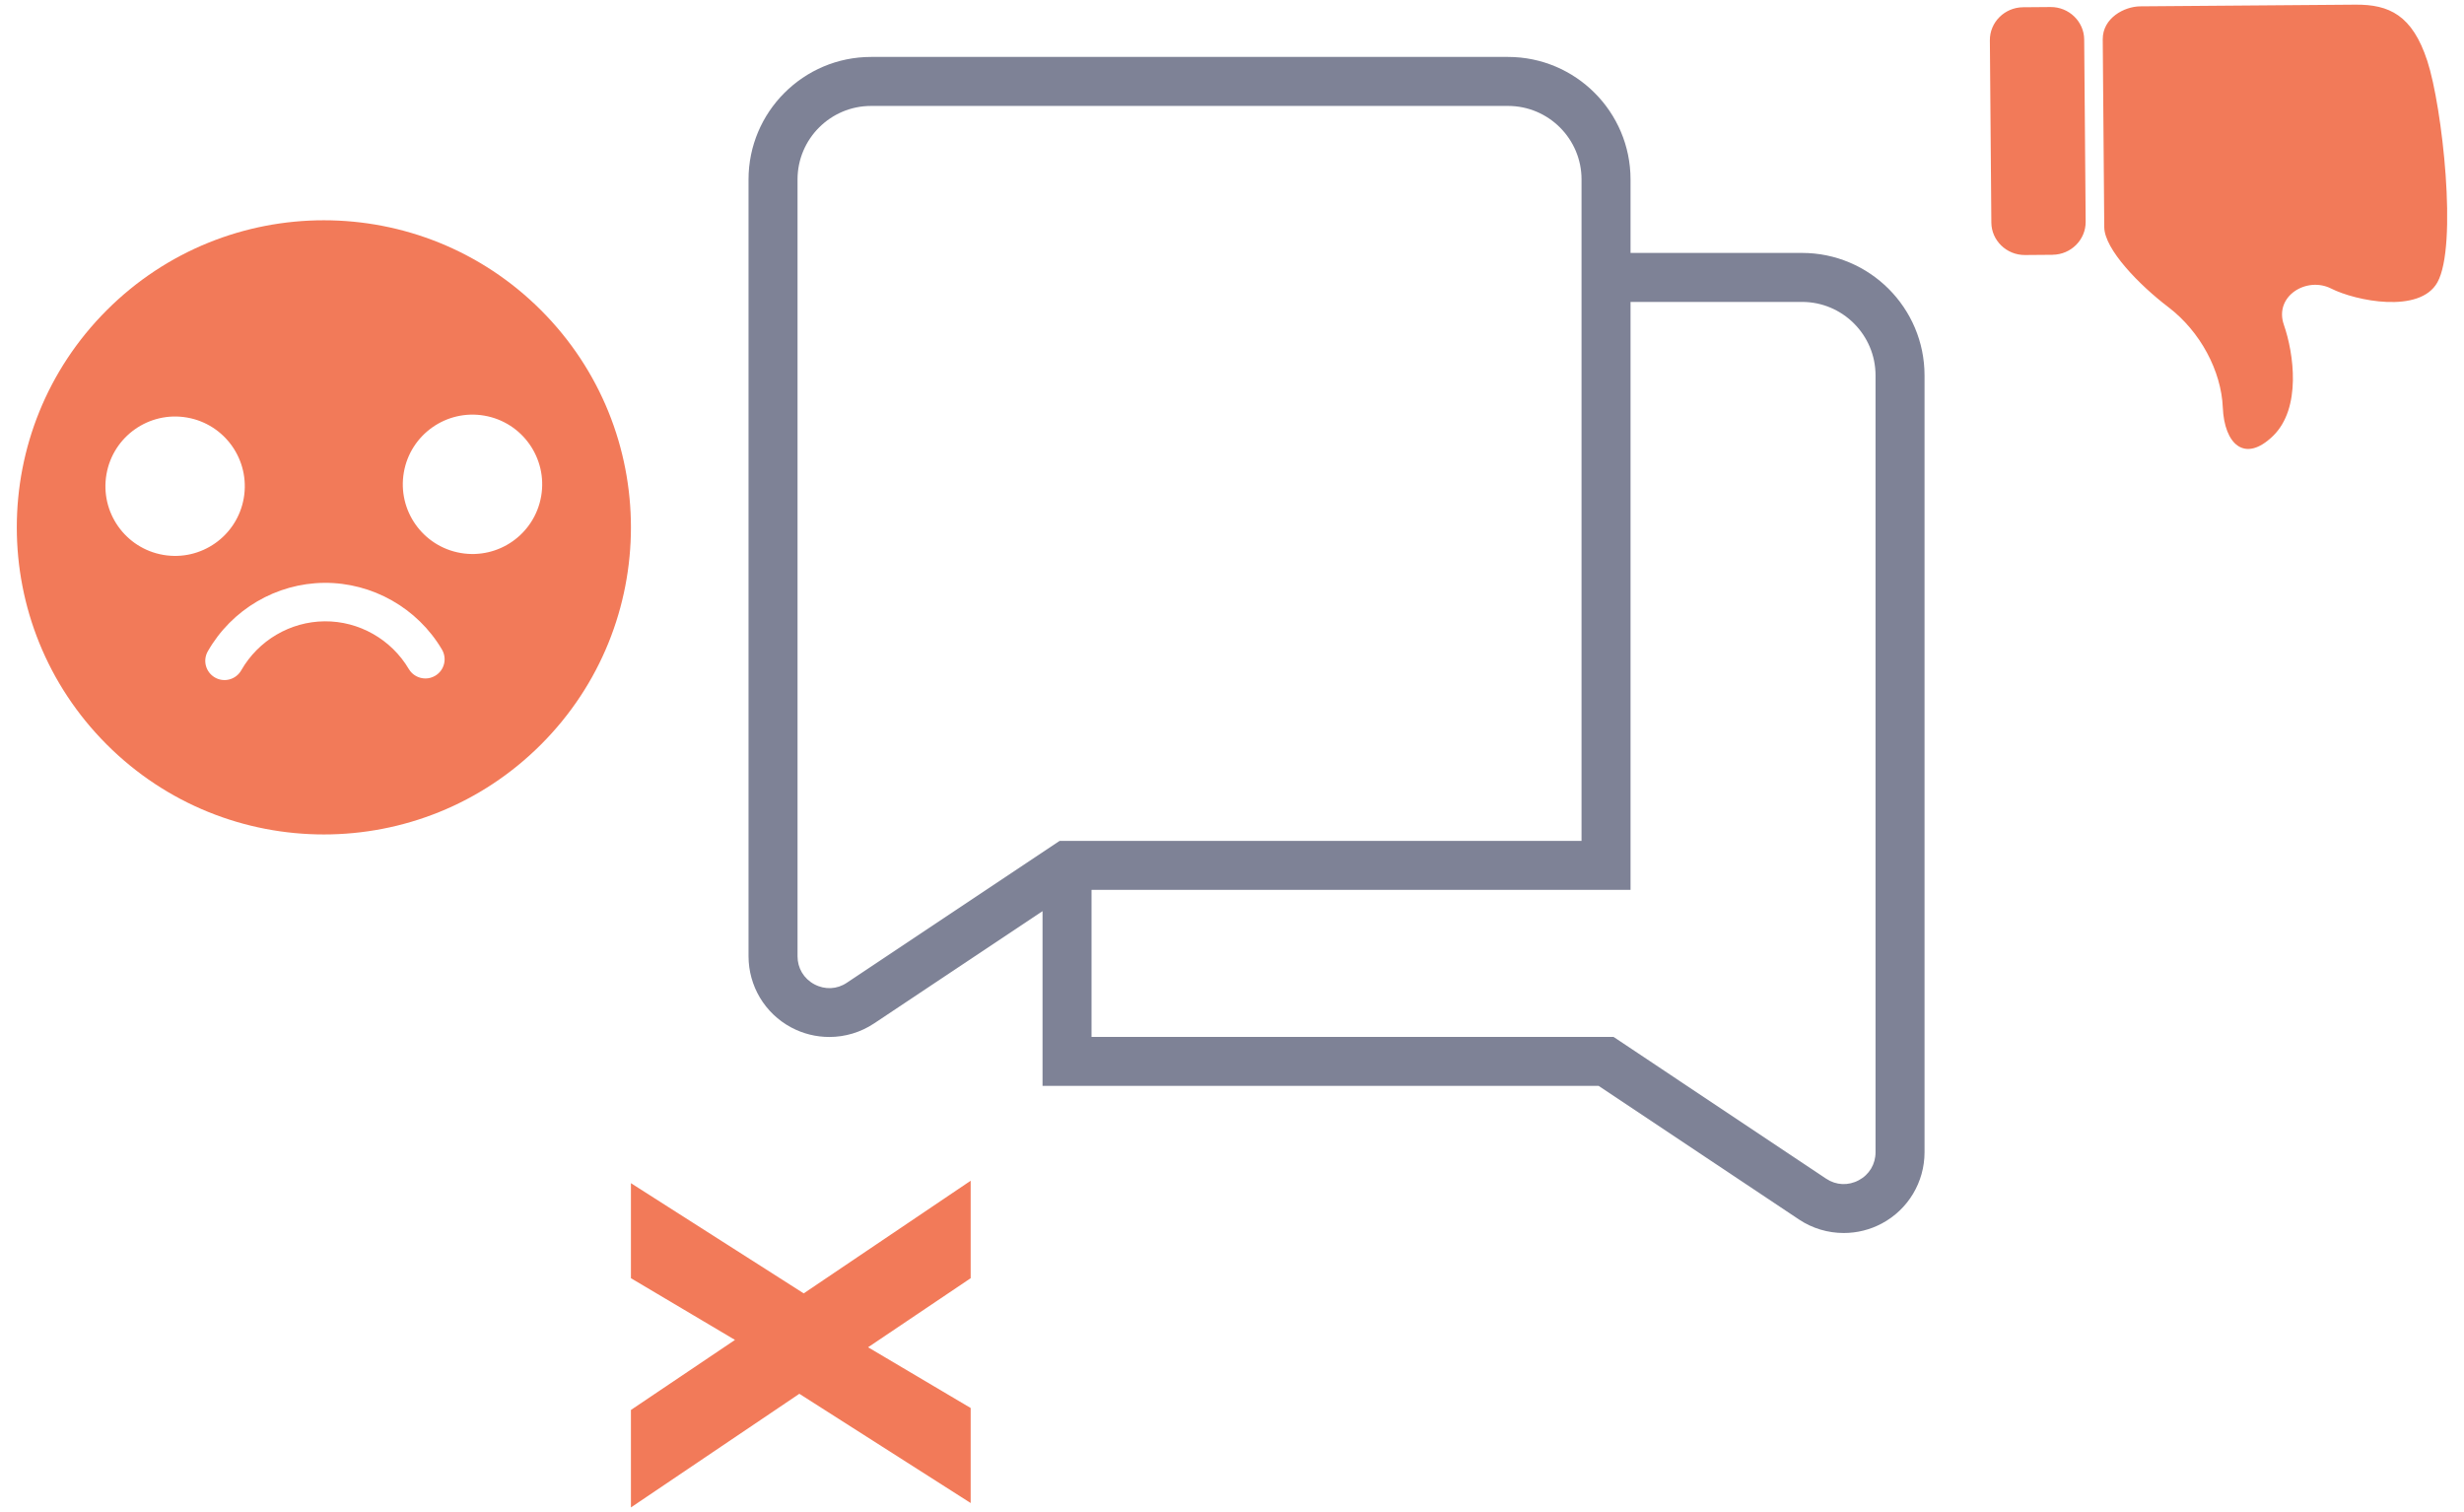
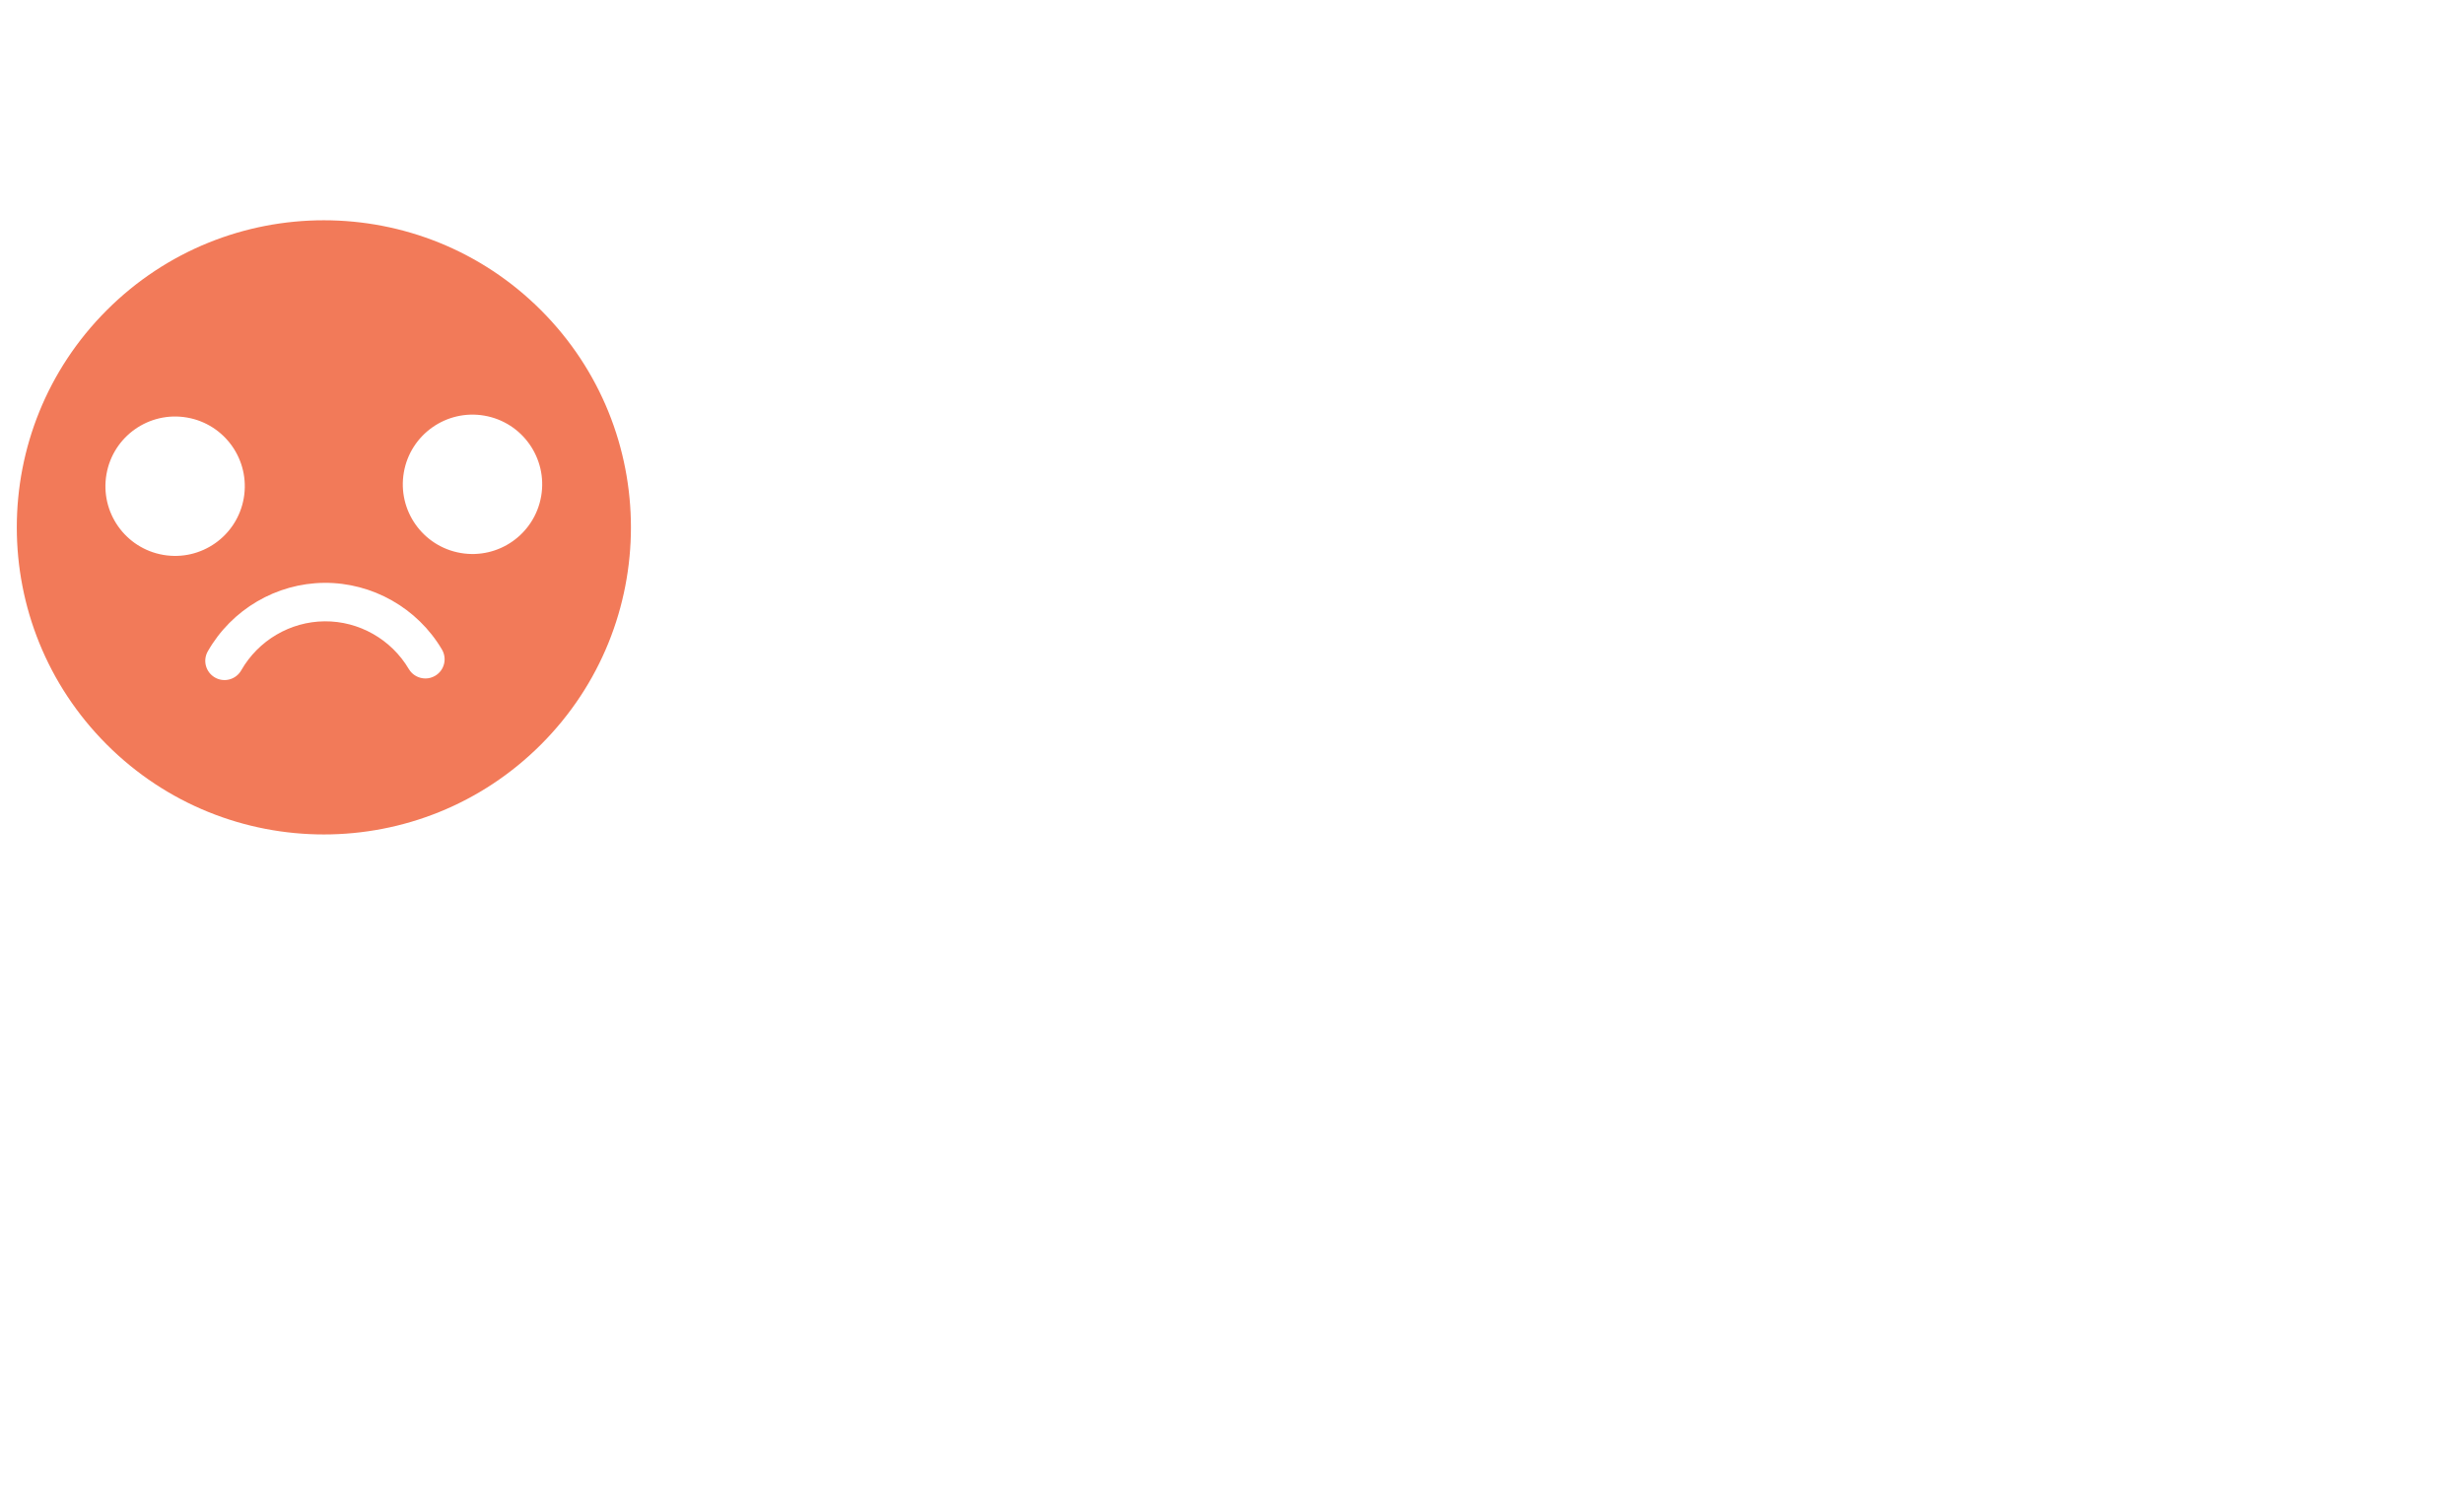
<svg xmlns="http://www.w3.org/2000/svg" width="132" height="81" viewBox="0 0 132 81" fill="none">
  <g id="Frame 53">
-     <path id="Vector" opacity="0.7" d="M96.538 13.549H87.35V9.612C87.35 5.992 84.405 3.05 80.788 3.05H46.663C43.045 3.05 40.1 5.992 40.1 9.612V51.223C40.1 52.819 40.974 54.284 42.384 55.037C43.027 55.381 43.728 55.549 44.429 55.549C45.266 55.549 46.101 55.305 46.825 54.824L55.85 48.809V58.168H85.641L96.375 65.326C97.099 65.809 97.934 66.05 98.772 66.05C99.472 66.05 100.173 65.882 100.816 65.538C102.226 64.785 103.1 63.32 103.1 61.725V20.11C103.1 16.491 100.155 13.549 96.538 13.549ZM45.368 52.643C44.841 53 44.187 53.029 43.623 52.725C43.061 52.425 42.725 51.864 42.725 51.226V9.612C42.725 7.441 44.492 5.675 46.663 5.675H80.788C82.959 5.675 84.725 7.441 84.725 9.612V45.045H56.766L45.368 52.643ZM100.475 61.725C100.475 62.362 100.139 62.924 99.577 63.223C99.013 63.525 98.365 63.496 97.832 63.142L86.437 55.544H58.475V47.669H87.35V16.173H96.538C98.709 16.173 100.475 17.94 100.475 20.11V61.725Z" fill="#484E6A" />
-     <path id="Vector_2" d="M109.956 13.649L108.482 13.661C107.497 13.669 106.685 12.884 106.679 11.921L106.6 2.157C106.592 1.192 107.392 0.397 108.376 0.389L109.851 0.377C110.835 0.369 111.647 1.154 111.653 2.117C111.673 4.558 111.732 11.879 111.732 11.879C111.74 12.845 110.94 13.641 109.958 13.647L109.956 13.649ZM130.035 3.265C129.231 0.804 127.984 0.236 126.185 0.25C124.387 0.264 116.653 0.324 114.66 0.34C113.8 0.346 112.639 0.965 112.647 2.109C112.668 4.624 112.728 12.167 112.728 12.167C112.738 13.353 114.602 15.266 116.163 16.454C117.874 17.755 118.998 19.876 119.079 21.83C119.16 23.785 120.248 24.835 121.773 23.348C123.298 21.862 122.884 18.932 122.35 17.399C121.815 15.864 123.571 14.793 124.883 15.457C126.196 16.12 129.634 16.819 130.576 15.123C131.668 13.159 130.839 5.728 130.035 3.265Z" fill="#F27A59" />
    <path id="Exclude" fill-rule="evenodd" clip-rule="evenodd" d="M28.982 16.618C35.406 23.042 35.406 33.458 28.982 39.882C22.558 46.306 12.142 46.306 5.718 39.882C-0.706 33.458 -0.706 23.042 5.718 16.618C12.142 10.194 22.558 10.194 28.982 16.618ZM25.95 22.266C27.981 22.618 29.343 24.55 28.991 26.581C28.639 28.613 26.707 29.974 24.675 29.622C22.644 29.27 21.282 27.338 21.634 25.306C21.986 23.275 23.919 21.914 25.95 22.266ZM10.018 22.367C12.05 22.719 13.411 24.651 13.059 26.683C12.707 28.714 10.775 30.076 8.744 29.724C6.712 29.372 5.351 27.439 5.703 25.408C6.055 23.377 7.987 22.015 10.018 22.367ZM22.796 36.344C22.442 36.347 22.093 36.165 21.901 35.839C20.959 34.247 19.23 33.267 17.391 33.283C15.552 33.297 13.839 34.304 12.922 35.91C12.64 36.404 12.011 36.577 11.517 36.294C11.023 36.012 10.85 35.383 11.133 34.889C12.412 32.647 14.803 31.241 17.375 31.222C19.947 31.203 22.362 32.57 23.674 34.79C23.965 35.282 23.803 35.913 23.312 36.201C23.15 36.297 22.971 36.344 22.796 36.344Z" fill="#F27A59" />
-     <path id="X" d="M33.8 75.529L39.374 71.777L33.8 68.471L33.8 63.381L43.056 69.284L52 63.25L52 68.471L46.504 72.171L52 75.424L52 80.514L42.822 74.663L33.8 80.75L33.8 75.529Z" fill="#F27A59" />
  </g>
</svg>